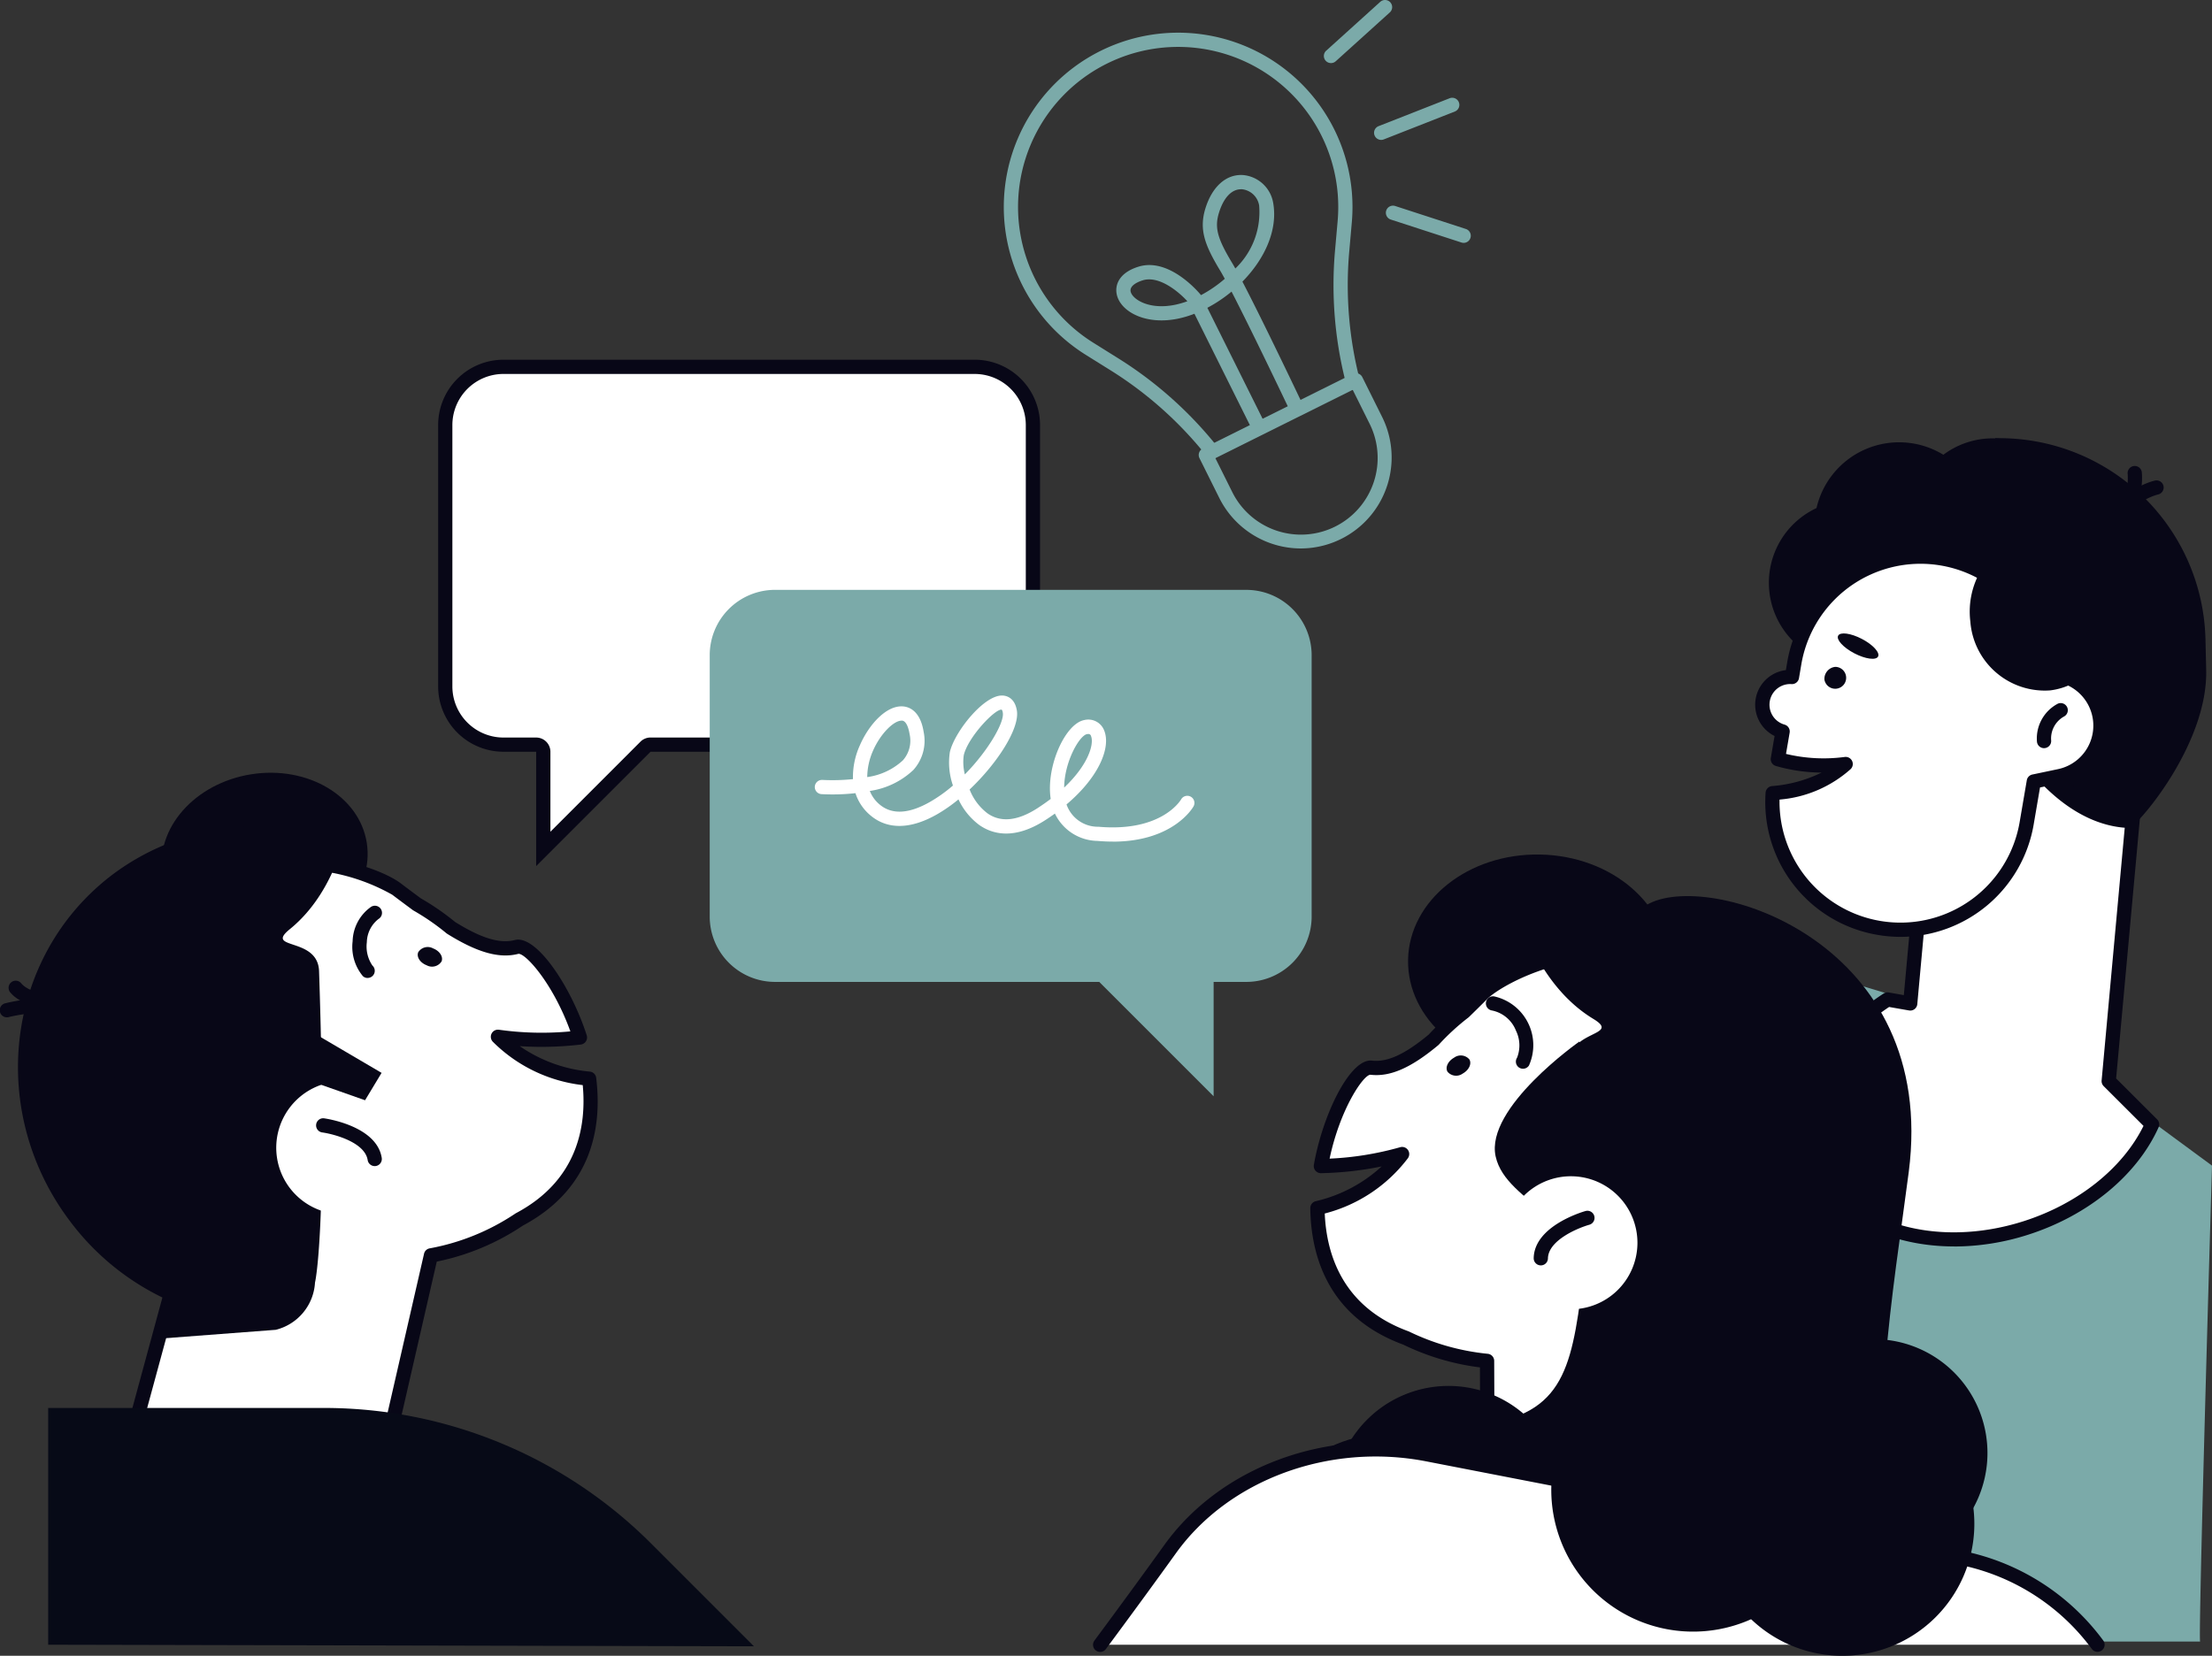
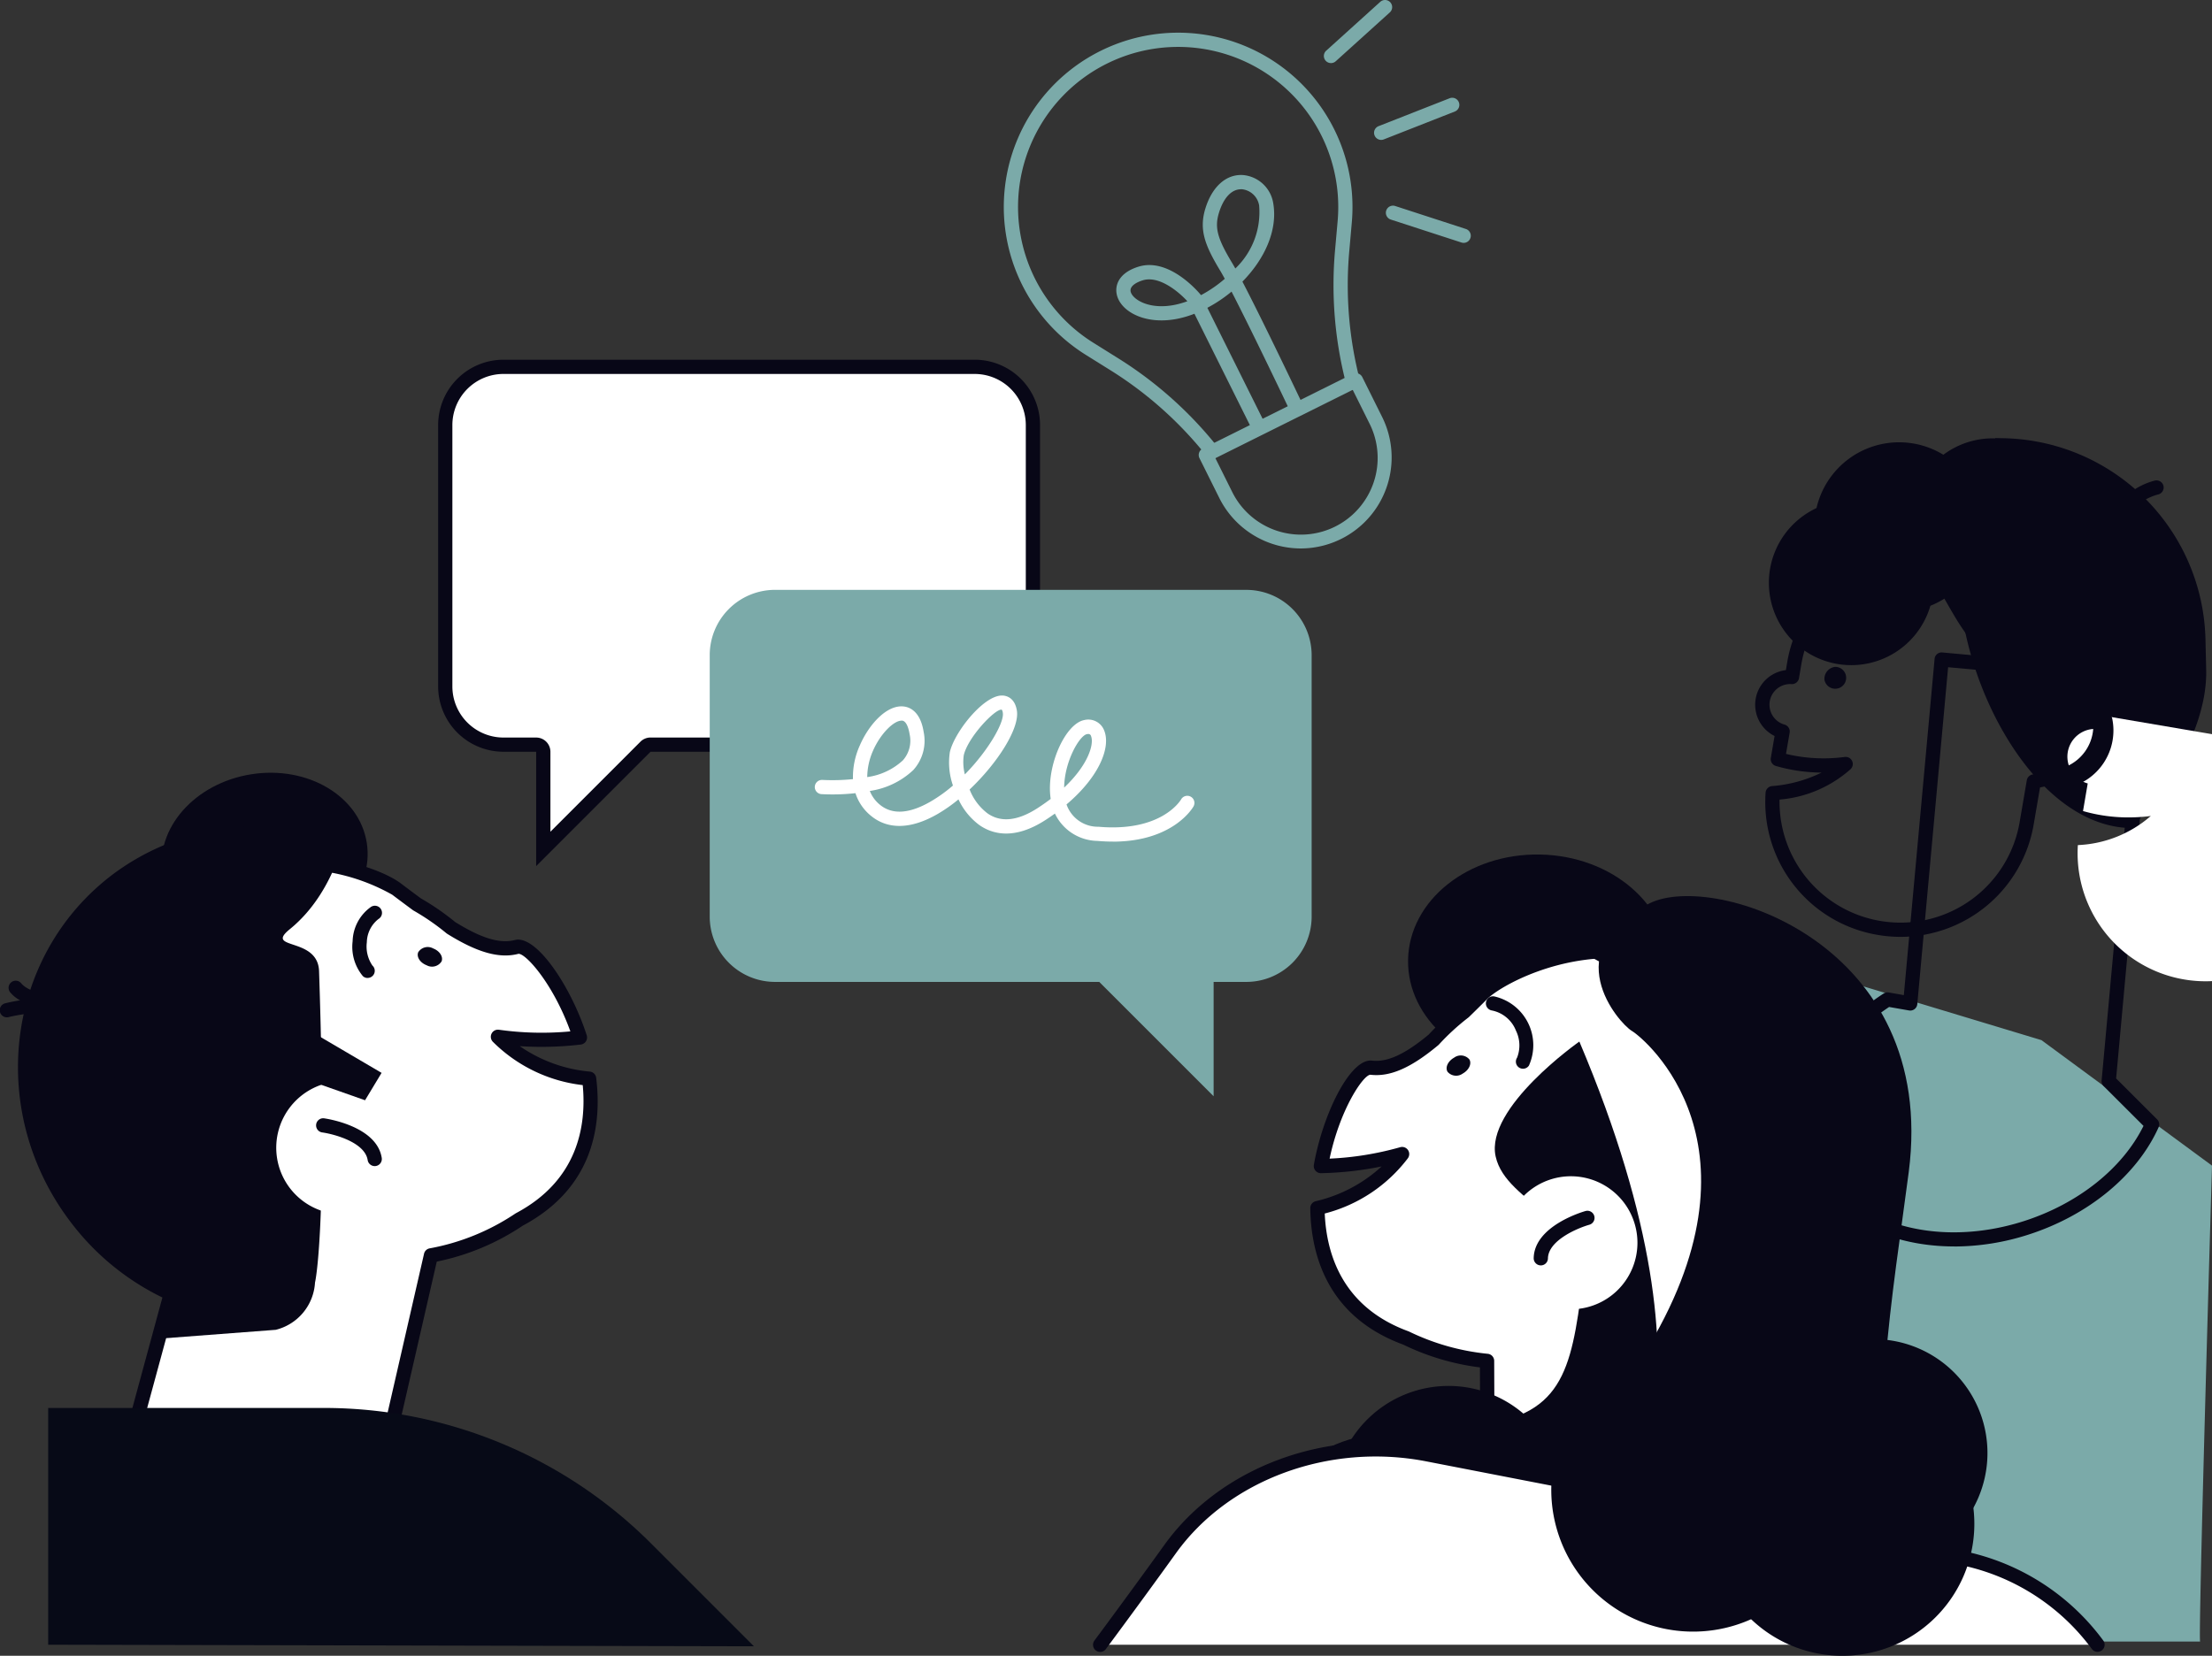
<svg xmlns="http://www.w3.org/2000/svg" width="188.172" height="140.884" viewBox="0 0 188.172 140.884">
  <rect x="0" y="0" width="188.172" height="140.884" fill="#333333" stroke="none" />
  <defs>
    <clipPath id="a">
      <rect width="188.172" height="140.884" fill="none" />
    </clipPath>
  </defs>
  <g transform="translate(-1)">
    <g transform="translate(1)" clip-path="url(#a)">
      <path d="M275.771,193.739H224.8l5.046-45.245a12.742,12.742,0,0,1,16.348-10.785l16.079,4.858,14.506,10.677s-1.209,40.7-1.007,40.5" transform="translate(-88.607 -54.065)" fill="#7baaa9" />
-       <path d="M279.42,128.491l3.135-34.283-17.345-1.586-2.677,29.265-1.927-.342c-5.156,3.336-7.911,8.62-6.4,13.31,1.931,5.995,10.084,8.733,18.211,6.116,5.114-1.647,8.995-5.024,10.691-8.795Z" transform="translate(-100.036 -36.508)" fill="#fff" />
      <path d="M265.886,142.168c-6.006,0-11.129-2.819-12.644-7.523-1.547-4.8,1.124-10.43,6.647-14a.605.605,0,0,1,.435-.087l1.278.227,2.617-28.608a.6.6,0,0,1,.659-.548l17.345,1.586a.606.606,0,0,1,.548.659l-3.109,34,3.488,3.483a.606.606,0,0,1,.124.677c-1.831,4.072-5.965,7.483-11.058,9.124a20.691,20.691,0,0,1-6.329,1.015m-5.537-20.38c-4.923,3.276-7.313,8.268-5.955,12.485,1.826,5.668,9.654,8.239,17.449,5.726,4.612-1.486,8.372-4.493,10.147-8.092l-3.388-3.382a.607.607,0,0,1-.175-.484l3.08-33.68L265.37,92.885l-2.622,28.662a.6.6,0,0,1-.709.541Z" transform="translate(-99.646 -36.113)" fill="#080717" />
      <path d="M278.139,61.543l-.669,2.663a10.852,10.852,0,0,0-1.148.088,29.142,29.142,0,0,0-1.3,8.645c0,9.417,6.447,21.5,14.506,21.768.537,0,6.7-6.991,6.553-13.446l-.062-2.646a17.533,17.533,0,0,0-17.881-17.073" transform="translate(-108.403 -24.256)" fill="#080717" />
      <path d="M277.73,87.423c-.531-5-4.06-9.386-8.784-10.43a9.106,9.106,0,0,0-7.892,1.9c1.347-.281,5.179-.853,6.653,1.337,1.8,2.678,3.673,8.281,10.023,7.2" transform="translate(-102.897 -30.257)" fill="#080717" />
      <path d="M248.377,77.45a7.009,7.009,0,1,0,6.845-7.17,7.009,7.009,0,0,0-6.845,7.17" transform="translate(-97.899 -27.701)" fill="#080717" />
      <path d="M283.116,65.025A15.78,15.78,0,0,1,297.222,79.78a10.879,10.879,0,0,1-5.989,1.942,10.309,10.309,0,0,1-10.785-9.8,9.751,9.751,0,0,1,2.668-6.9" transform="translate(-110.54 -25.63)" fill="#080717" />
      <path d="M268.238,68.735a7.009,7.009,0,1,0,6.845-7.17,7.009,7.009,0,0,0-6.845,7.17" transform="translate(-105.727 -24.266)" fill="#080717" />
      <path d="M254.765,69.493a7.209,7.209,0,1,0,7.04-7.374,7.209,7.209,0,0,0-7.04,7.374" transform="translate(-100.417 -24.484)" fill="#080717" />
      <path d="M297.222,71.479a.606.606,0,0,1-.588-.755c.649-2.555,3.476-3.216,3.6-3.242a.606.606,0,0,1,.266,1.183c-.045.01-2.226.54-2.687,2.358a.605.605,0,0,1-.586.457" transform="translate(-116.914 -26.592)" fill="#080717" />
-       <path d="M296.747,70.491a.606.606,0,0,1-.339-1.108c1.564-1.054,1.316-3.3,1.313-3.326a.606.606,0,0,1,1.2-.149c.016.123.348,3.006-1.839,4.48a.607.607,0,0,1-.338.1" transform="translate(-116.726 -25.769)" fill="#080717" />
-       <path d="M276.129,91.655h0a4.388,4.388,0,0,0-4.361-3.485,10.894,10.894,0,0,0-21.593-.933l-.2,1.186a2.363,2.363,0,0,0-.794,4.634l-.4,2.35a13.886,13.886,0,0,0,3.891.541,14.626,14.626,0,0,0,1.876-.122,10.1,10.1,0,0,1-6.206,2.478,10.892,10.892,0,0,0,21.6,2.566l.609-3.559,2.186-.459a4.389,4.389,0,0,0,3.393-5.2" transform="translate(-97.535 -30.816)" fill="#fff" />
+       <path d="M276.129,91.655h0l-.2,1.186a2.363,2.363,0,0,0-.794,4.634l-.4,2.35a13.886,13.886,0,0,0,3.891.541,14.626,14.626,0,0,0,1.876-.122,10.1,10.1,0,0,1-6.206,2.478,10.892,10.892,0,0,0,21.6,2.566l.609-3.559,2.186-.459a4.389,4.389,0,0,0,3.393-5.2" transform="translate(-97.535 -30.816)" fill="#fff" />
      <path d="M258.836,110.137a11.677,11.677,0,0,1-1.967-.168,11.458,11.458,0,0,1-9.531-12.1.605.605,0,0,1,.551-.562,11.589,11.589,0,0,0,4.209-1.148,14.367,14.367,0,0,1-3.888-.564.606.606,0,0,1-.427-.684l.319-1.865a2.968,2.968,0,0,1,.961-5.606l.119-.7a11.5,11.5,0,0,1,22.737.452,4.994,4.994,0,0,1,.546,9.859l-1.782.374-.54,3.153a11.5,11.5,0,0,1-11.308,9.559M248.524,98.456a10.287,10.287,0,0,0,20.425,1.917l.609-3.559a.606.606,0,0,1,.473-.491l2.186-.459a3.783,3.783,0,0,0-.834-7.484.612.612,0,0,1-.614-.556,10.287,10.287,0,0,0-20.391-.88l-.2,1.186a.607.607,0,0,1-.634.5,1.758,1.758,0,0,0-.591,3.447.607.607,0,0,1,.431.685l-.31,1.807a13.719,13.719,0,0,0,5,.26.606.606,0,0,1,.508,1.026,10.351,10.351,0,0,1-6.055,2.6" transform="translate(-97.141 -30.422)" fill="#080717" />
      <path d="M289.606,106.517a.606.606,0,0,1-.124-1.2,3.788,3.788,0,0,0,2.925-4.48.606.606,0,1,1,1.186-.25,5,5,0,0,1-3.861,5.916.638.638,0,0,1-.125.013" transform="translate(-113.912 -39.458)" fill="#080717" />
      <path d="M286.606,102.572a.606.606,0,0,1-.6-.556,3.347,3.347,0,0,1,1.776-3.229.606.606,0,0,1,.539,1.084,2.141,2.141,0,0,0-1.107,2.043.606.606,0,0,1-.553.654l-.052,0" transform="translate(-112.725 -38.913)" fill="#080717" />
      <path d="M256.178,94.751a.931.931,0,1,0,.928-1.094,1.024,1.024,0,0,0-.928,1.094" transform="translate(-100.975 -36.916)" fill="#080717" />
      <path d="M258.083,89.153c-.177.339.439,1.011,1.377,1.5s1.842.614,2.019.275-.439-1.011-1.377-1.5-1.842-.614-2.019-.275" transform="translate(-101.714 -35.065)" fill="#080717" />
      <path d="M277.719,79.6c4.4.127,8.242,3.879,8.991,8.942a5.694,5.694,0,0,1-3.3,1.578,6.352,6.352,0,0,1-6.781-5.865,6.918,6.918,0,0,1,1.093-4.655" transform="translate(-109.015 -31.376)" fill="#080717" />
      <path d="M219.832,129.383c-.1,5.059-5.125,9.068-11.233,8.951s-10.982-4.311-10.886-9.371,5.125-9.068,11.233-8.952,10.981,4.312,10.886,9.371" transform="translate(-77.93 -47.303)" fill="#080717" />
      <path d="M225.144,142.341c-9.75-14.276-23.857-7.4-26.134-5.138q-.8.8-1.555,1.536a20.272,20.272,0,0,0-2.585,2.368c-1.92,1.6-3.659,2.575-5.322,2.377-1.174-.14-3.452,3.71-4.27,8.372a27.155,27.155,0,0,0,6.907-1.021,12.513,12.513,0,0,1-7.2,4.6c.063,4.486,1.9,9,7.538,11.054a20.23,20.23,0,0,0,6.891,1.947l.068,17.505,18.827-.071,1.058-15.943c.3-.191.594-.39.885-.6a19.554,19.554,0,0,0,4.895-26.985" transform="translate(-72.912 -52.641)" fill="#fff" />
      <path d="M199.085,186.153a.606.606,0,0,1-.606-.6l-.065-16.958a20.879,20.879,0,0,1-6.532-1.941c-6.426-2.364-7.844-7.611-7.9-11.6a.606.606,0,0,1,.46-.6,12.413,12.413,0,0,0,5.614-2.96,28.512,28.512,0,0,1-5.159.576.606.606,0,0,1-.61-.711c.752-4.284,3.079-9.069,4.938-8.868,1.31.152,2.8-.529,4.832-2.216a20.96,20.96,0,0,1,2.606-2.387c.5-.483,1-.986,1.526-1.506,1.6-1.59,7.09-4.318,13.136-3.75,5.53.522,10.214,3.542,13.925,8.975a20.1,20.1,0,0,1-5.042,27.819q-.324.232-.654.449l-1.038,15.641a.606.606,0,0,1-.6.566l-18.827.071Zm18.827-.677h0Zm-32.7-29.972c.155,3.548,1.566,7.991,7.126,10.021a.6.6,0,0,1,.072.032,19.794,19.794,0,0,0,6.661,1.88.606.606,0,0,1,.556.6l.065,16.9,17.656-.066,1.02-15.381a.608.608,0,0,1,.278-.47q.435-.278.86-.582a18.9,18.9,0,0,0,4.746-26.15h0c-3.5-5.121-7.884-7.964-13.038-8.451-6.027-.565-11.1,2.336-12.167,3.4q-.8.8-1.561,1.541a.549.549,0,0,1-.053.046,19.759,19.759,0,0,0-2.508,2.3.57.57,0,0,1-.059.056c-2.323,1.938-4.1,2.715-5.781,2.514-.607.047-2.562,2.906-3.459,7.138a26.3,26.3,0,0,0,6-.971.605.605,0,0,1,.656.94,12.9,12.9,0,0,1-7.071,4.7" transform="translate(-72.518 -52.248)" fill="#080717" />
      <path d="M187.229,204.245a9.792,9.792,0,1,0,9.975-9.6,9.791,9.791,0,0,0-9.975,9.6" transform="translate(-73.797 -76.719)" fill="#080717" />
      <path d="M70.861,84.271a.606.606,0,0,0-.606-.606h-2.78a4.959,4.959,0,0,1-4.954-4.954V56.474a4.959,4.959,0,0,1,4.954-4.954H107.56a4.959,4.959,0,0,1,4.953,4.954V78.711a4.959,4.959,0,0,1-4.953,4.954H79.984a.605.605,0,0,0-.428.178l-8.694,8.7Z" transform="translate(-24.644 -20.307)" fill="#fff" />
      <path d="M107.166,51.732a4.352,4.352,0,0,1,4.348,4.348V78.317a4.352,4.352,0,0,1-4.348,4.348H79.59a1.212,1.212,0,0,0-.857.355l-7.66,7.66v-6.8a1.212,1.212,0,0,0-1.212-1.212h-2.78a4.352,4.352,0,0,1-4.348-4.348V56.079a4.352,4.352,0,0,1,4.348-4.348Zm0-1.212H67.082a5.559,5.559,0,0,0-5.559,5.559V78.317a5.559,5.559,0,0,0,5.559,5.559h2.78v9.729l9.729-9.729h27.575a5.559,5.559,0,0,0,5.559-5.559V56.079a5.559,5.559,0,0,0-5.559-5.559" transform="translate(-24.25 -19.913)" fill="#080717" />
      <path d="M105.213,82.843H145.3a5.559,5.559,0,0,1,5.559,5.559V110.64A5.559,5.559,0,0,1,145.3,116.2h-2.78v9.729l-9.729-9.729H105.213a5.559,5.559,0,0,1-5.559-5.559V88.4a5.559,5.559,0,0,1,5.559-5.559" transform="translate(-39.279 -32.653)" fill="#7baaa9" />
      <path d="M235.051,130.528a20.482,20.482,0,0,0-19.308-.466,21.653,21.653,0,0,1,5.347,2.161c11.6,6.641,14.954,22.612,7.48,35.673-.415.726-.858,1.423-1.321,2.1A21.575,21.575,0,0,0,242.4,159.356c5.862-10.245,2.572-23.152-7.349-28.828" transform="translate(-85.037 -50.402)" fill="#080717" />
-       <path d="M213.586,129.028s1.536,5.61,6.147,8.4c2.438,1.477-2.28.938-1.973,3.877,2.3,22.017,3.973,26.2,3.973,26.2a4.406,4.406,0,0,0,3.86,3.525l5.783.609,1.921-5.28,3.388-22.846s-11.561-17.373-23.1-14.493" transform="translate(-84.187 -50.731)" fill="#080717" />
      <path d="M211.8,146.09a.606.606,0,0,1-.505-.939,2.852,2.852,0,0,0-.095-2.306,2.783,2.783,0,0,0-2.059-1.716.606.606,0,0,1,.217-1.193,4.252,4.252,0,0,1,2.949,5.881.606.606,0,0,1-.507.273" transform="translate(-82.241 -55.154)" fill="#080717" />
      <path d="M204.506,149.775a.957.957,0,0,1-1.307-.154c-.206-.371.045-.9.561-1.19a.957.957,0,0,1,1.307.154c.206.371-.045.9-.561,1.191" transform="translate(-80.064 -58.436)" fill="#080717" />
      <path d="M205.7,146.283s-8.033,5.627-7.12,9.772,8.159,5.109,7.2,12.191-2.206,10.542-10.812,10.82c-11.481.37-13.825,2.427-13.947,8.865s27.533-.478,27.533-.478,10.266-10.208-2.852-41.171" transform="translate(-71.348 -57.659)" fill="#080717" />
      <path d="M211.24,170.751a5.659,5.659,0,1,0,5.765-5.551,5.658,5.658,0,0,0-5.765,5.551" transform="translate(-83.262 -65.115)" fill="#fff" />
      <path d="M215.957,174.69h-.012a.607.607,0,0,1-.594-.617c.053-2.76,4.234-3.96,4.412-4.009a.606.606,0,0,1,.327,1.167c-.971.273-3.5,1.321-3.527,2.866a.606.606,0,0,1-.605.594" transform="translate(-84.882 -67.023)" fill="#080717" />
      <path d="M247.085,197.571a9.689,9.689,0,1,0,9.871-9.5,9.688,9.688,0,0,0-9.871,9.5" transform="translate(-97.39 -74.128)" fill="#080717" />
      <path d="M239.327,220.175a19.175,19.175,0,0,0-12.025-7.469l-44.983-8.729c-8.483-1.646-17.222,1.571-21.882,8.058-1.808,2.517-3.826,5.271-5.949,8.139Z" transform="translate(-60.892 -80.231)" fill="#fff" />
      <path d="M238.933,220.389a.607.607,0,0,1-.493-.253,18.482,18.482,0,0,0-11.648-7.226L181.81,204.18c-8.22-1.593-16.77,1.546-21.275,7.817-1.708,2.377-3.656,5.042-5.954,8.147a.606.606,0,1,1-.974-.721c2.295-3.1,4.24-5.76,5.944-8.132,4.776-6.647,13.813-9.982,22.49-8.3l44.982,8.729a19.687,19.687,0,0,1,12.4,7.711.606.606,0,0,1-.492.958" transform="translate(-60.498 -79.841)" fill="#080717" />
      <path d="M227.413,126.454c5.5-2.7,24.538,3.438,22.024,22.875-1.251,9.666-3.762,24.2-.885,29.211s2.551,1.478-1.321,5.368-18.74,2.487-21.49-.537-9.962-.663,1.108-18.452.18-26.912-.963-27.594-6.541-6.9,1.527-10.869" transform="translate(-87.063 -49.605)" fill="#080717" />
      <path d="M217.823,201.155a12.066,12.066,0,1,0,12.293-11.835,12.066,12.066,0,0,0-12.293,11.835" transform="translate(-85.856 -74.621)" fill="#080717" />
      <path d="M22.757,117.225c.627,3.977,5.027,6.587,9.828,5.83s8.184-4.595,7.557-8.571-5.027-6.587-9.828-5.829-8.184,4.594-7.557,8.571" transform="translate(-8.941 -42.775)" fill="#080717" />
      <path d="M54.345,139.515a12.516,12.516,0,0,1-7.765-3.568,27.168,27.168,0,0,0,6.982.065c-1.449-4.507-4.233-8.007-5.377-7.708-1.621.424-3.476-.3-5.6-1.626a20.286,20.286,0,0,0-2.885-1.991q-.852-.627-1.751-1.308c-2.565-1.933-17.482-6.807-25.183,8.67a19.519,19.519,0,0,0,6.286,24.67l-5.363,19.749,23.11-4.1,4.083-17.817a19.793,19.793,0,0,0,7.508-3.05c5.3-2.81,6.5-7.529,5.952-11.982" transform="translate(-4.227 -47.734)" fill="#fff" />
      <path d="M13.286,176.681a.606.606,0,0,1-.585-.765l5.253-19.344a20.044,20.044,0,0,1-6.135-25.187c2.931-5.89,7.158-9.523,12.565-10.8,5.912-1.395,11.727.559,13.526,1.914.589.444,1.16.872,1.718,1.283a21.14,21.14,0,0,1,2.909,2.008c2.243,1.393,3.814,1.865,5.089,1.532,1.824-.459,4.776,3.969,6.107,8.109a.607.607,0,0,1-.507.787,28.486,28.486,0,0,1-5.19.137A12.423,12.423,0,0,0,54,138.52a.6.6,0,0,1,.537.528c.491,3.959-.194,9.351-6.235,12.574a20.408,20.408,0,0,1-7.325,3.064l-3.993,17.422a.606.606,0,0,1-.485.461l-23.11,4.1a.575.575,0,0,1-.106.01m15.329-55.365a17.2,17.2,0,0,0-3.953.451c-5.039,1.188-8.995,4.606-11.758,10.158A18.845,18.845,0,0,0,19,155.831a.606.606,0,0,1,.235.654l-5.113,18.827L35.9,171.444l3.993-17.425a.6.6,0,0,1,.5-.463,19.339,19.339,0,0,0,7.248-2.945.6.6,0,0,1,.067-.042c5.229-2.772,6.018-7.368,5.686-10.9a12.9,12.9,0,0,1-7.649-3.69.606.606,0,0,1,.521-1.021,26.142,26.142,0,0,0,6.076.14c-1.458-4.039-3.762-6.6-4.4-6.6h-.014c-1.621.423-3.493-.1-6.061-1.7a.729.729,0,0,1-.066-.047,19.868,19.868,0,0,0-2.8-1.933.487.487,0,0,1-.059-.038q-.855-.631-1.757-1.312a16.741,16.741,0,0,0-8.566-2.153" transform="translate(-3.821 -47.341)" fill="#080717" />
      <path d="M10.42,120.284a20.483,20.483,0,0,1,19.062-3.107,21.636,21.636,0,0,0-5,2.874C13.9,128.218,12.768,144.5,21.961,156.412c.511.662,1.045,1.292,1.6,1.9A21.578,21.578,0,0,1,7.09,149.848c-7.21-9.345-5.719-22.582,3.331-29.564" transform="translate(-0.995 -45.757)" fill="#080717" />
      <path d="M35.256,115.322s-.753,5.768-4.938,9.167c-2.213,1.8,2.387.617,2.485,3.571.737,22.125-.345,26.5-.345,26.5a4.406,4.406,0,0,1-3.341,4.02l-9.689.736.537-3.224-5.605-23.251s9.071-18.793,20.9-17.521" transform="translate(-5.661 -45.431)" fill="#080717" />
      <path d="M50.784,133.367a.6.6,0,0,1-.406-.157,3.9,3.9,0,0,1-.872-2.964,3.7,3.7,0,0,1,1.523-2.9.606.606,0,1,1,.681,1,2.576,2.576,0,0,0-.995,1.98,2.875,2.875,0,0,0,.475,1.982.606.606,0,0,1-.407,1.055" transform="translate(-19.509 -50.154)" fill="#080717" />
      <path d="M59.413,134.567a.956.956,0,0,0,1.273-.332c.153-.4-.169-.889-.719-1.1a.956.956,0,0,0-1.273.332c-.153.4.169.889.719,1.1" transform="translate(-23.12 -52.437)" fill="#080717" />
      <path d="M50.037,156.631a5.659,5.659,0,1,1-6.472-4.709,5.66,5.66,0,0,1,6.472,4.709" transform="translate(-15.288 -59.854)" fill="#fff" />
      <path d="M49.358,161.12a.606.606,0,0,1-.6-.512c-.241-1.526-2.887-2.218-3.886-2.355a.606.606,0,0,1,.164-1.2c.183.025,4.489.641,4.919,3.368a.606.606,0,0,1-.5.692.636.636,0,0,1-.1.007" transform="translate(-17.481 -61.901)" fill="#080717" />
      <path d="M240.155,206.487A11.23,11.23,0,1,0,251.6,195.473a11.23,11.23,0,0,0-11.441,11.015" transform="translate(-94.658 -77.046)" fill="#080717" />
      <path d="M39.7,142.526l8.411,4.938-1.406,2.33-6.842-2.409Z" transform="translate(-15.65 -56.178)" fill="#080717" />
      <path d="M6.515,142.082a.606.606,0,0,1-.388-.14c-1.123-.935-4.337-.406-5.374-.147a.606.606,0,1,1-.294-1.175c.471-.118,4.649-1.106,6.445.39a.606.606,0,0,1-.388,1.072" transform="translate(0 -55.257)" fill="#080717" />
      <path d="M6.926,140.34c-1.375,0-4.405-.175-5.6-1.642a.606.606,0,0,1,.941-.763c.921,1.135,4.178,1.237,5.246,1.181a.606.606,0,0,1,.061,1.21c-.093,0-.326.014-.651.014" transform="translate(-0.471 -54.28)" fill="#080717" />
      <path d="M6.764,217.883V197.736H30.217a39.359,39.359,0,0,1,27.832,11.528l8.753,8.753s-59.5-.134-60.037-.134" transform="translate(-2.666 -77.939)" fill="#070a17" />
      <path d="M139.75,110.109c-.415,0-.852-.019-1.313-.059a4.076,4.076,0,0,1-3.6-2.326c-.259.187-.53.373-.814.556-2.672,1.726-4.526,1.183-5.612.423a5.736,5.736,0,0,1-1.778-2.185,13.386,13.386,0,0,1-1.787,1.25c-2.259,1.3-4.222,1.342-5.677.131a4.1,4.1,0,0,1-1.3-1.91,17.616,17.616,0,0,1-2.895.082.606.606,0,0,1-.562-.646.613.613,0,0,1,.646-.563,17.285,17.285,0,0,0,2.6-.067,6.513,6.513,0,0,1,.588-2.88c.771-1.776,2.3-3.481,3.75-3.3.506.064,1.4.429,1.675,2.162a3.705,3.705,0,0,1-.879,3.242,6.8,6.8,0,0,1-3.7,1.781,2.844,2.844,0,0,0,.849,1.166c1.046.87,2.492.787,4.3-.251a12.552,12.552,0,0,0,1.922-1.376,5.961,5.961,0,0,1-.263-2.847c.386-1.695,2.854-4.812,4.43-4.812h.035c.309.009,1.049.151,1.236,1.278.251,1.507-1.64,4.467-4.02,6.719a4.677,4.677,0,0,0,1.523,2.031c1.136.795,2.569.645,4.26-.448q.6-.39,1.114-.782-.04-.268-.056-.553c-.144-2.629,1.375-5.851,2.9-6.154a1.445,1.445,0,0,1,1.71.894c.571,1.41-.411,3.919-3.207,6.281a2.821,2.821,0,0,0,2.717,1.9c5.331.466,6.962-2.213,7.03-2.327a.606.606,0,0,1,1.054.6c-.074.131-1.748,2.995-6.876,2.995m-2.072-9.16a.662.662,0,0,0-.119.013c-.644.128-1.916,2.349-1.936,4.547,2.053-1.939,2.563-3.7,2.286-4.387a.224.224,0,0,0-.232-.173m-15.9-1.134c-.629,0-1.766,1.066-2.424,2.581a5.708,5.708,0,0,0-.482,2.219A5.568,5.568,0,0,0,121.9,103.2a2.517,2.517,0,0,0,.576-2.232c-.053-.329-.22-1.1-.629-1.151a.545.545,0,0,0-.064,0m8.5-.938c-.612,0-2.852,2.375-3.2,3.883a4.242,4.242,0,0,0,.093,1.631c2.015-2.051,3.363-4.434,3.23-5.234a.573.573,0,0,0-.093-.277.164.164,0,0,0-.035,0" transform="translate(-45.097 -38.501)" fill="#fff" />
      <g transform="translate(85.385 0)">
        <path d="M158.66,40.826a.605.605,0,0,1-.474-.228,32.27,32.27,0,0,0-8.168-7.286L147.916,32a14.832,14.832,0,1,1,22.632-11.268L170.33,23.2a32.281,32.281,0,0,0,.911,10.988.606.606,0,1,1-1.172.3,33.45,33.45,0,0,1-.946-11.4l.219-2.469A13.62,13.62,0,1,0,148.558,30.97l2.1,1.313a33.467,33.467,0,0,1,8.475,7.559.606.606,0,0,1-.474.983" transform="translate(-140.936 -1.808)" fill="#7baaa9" />
        <path d="M177,67.322a7.758,7.758,0,0,1-6.933-4.293l-1.688-3.391a.607.607,0,0,1,.273-.812l12.766-6.356a.606.606,0,0,1,.813.273l1.688,3.391A7.744,7.744,0,0,1,177,67.322m-7.266-7.681,1.418,2.849a6.525,6.525,0,1,0,11.682-5.816l-1.418-2.849Z" transform="translate(-151.727 -20.656)" fill="#7baaa9" />
        <path d="M168.734,46.359a.605.605,0,0,1-.543-.336l-4.8-9.641a8.97,8.97,0,0,1-1.278.391c-2.792.623-4.93-.526-5.308-1.947-.224-.84.138-1.924,1.824-2.449,2.634-.823,5.181,2.247,5.288,2.379.011.013.022.028.031.042a10.87,10.87,0,0,0,2.026-1.392c-.156-.287-.29-.525-.4-.706-1.292-2.142-1.808-3.48-1.247-5.289.579-1.865,1.776-2.918,3.19-2.833a2.858,2.858,0,0,1,2.574,2.37c.414,2.362-.766,4.817-2.617,6.7,1.786,3.424,4.952,10.081,5.111,10.417a.606.606,0,1,1-1.095.519c-.038-.08-3.129-6.58-4.941-10.087a11.988,11.988,0,0,1-2.058,1.378l4.782,9.606A.605.605,0,0,1,169,46.3a.6.6,0,0,1-.27.064m-9.192-12.907a1.848,1.848,0,0,0-.553.082c-.276.086-1.164.41-1.013.98.175.657,1.621,1.579,3.873,1.077a7.831,7.831,0,0,0,.947-.279c-.636-.694-1.988-1.86-3.254-1.86m7.814-7.668c-.8,0-1.476.717-1.869,1.985s-.15,2.188,1.126,4.3c.076.127.165.28.262.456a6.621,6.621,0,0,0,2.024-5.372,1.656,1.656,0,0,0-1.458-1.37l-.086,0" transform="translate(-147.168 -9.685)" fill="#7baaa9" />
        <path d="M193.543,17.314a.606.606,0,0,1-.222-1.17l6.052-2.377a.606.606,0,0,1,.443,1.128l-6.053,2.377a.606.606,0,0,1-.221.042" transform="translate(-161.432 -5.41)" fill="#7baaa9" />
        <path d="M186.492,5.368a.606.606,0,0,1-.407-1.055l4.6-4.157a.606.606,0,0,1,.812.9l-4.6,4.156a.6.6,0,0,1-.406.156" transform="translate(-158.652 0)" fill="#7baaa9" />
        <path d="M201.212,32.05a.61.61,0,0,1-.187-.03l-6.013-1.954a.606.606,0,0,1,.374-1.153l6.013,1.955a.606.606,0,0,1-.187,1.182" transform="translate(-162.084 -11.385)" fill="#7baaa9" />
      </g>
    </g>
  </g>
</svg>